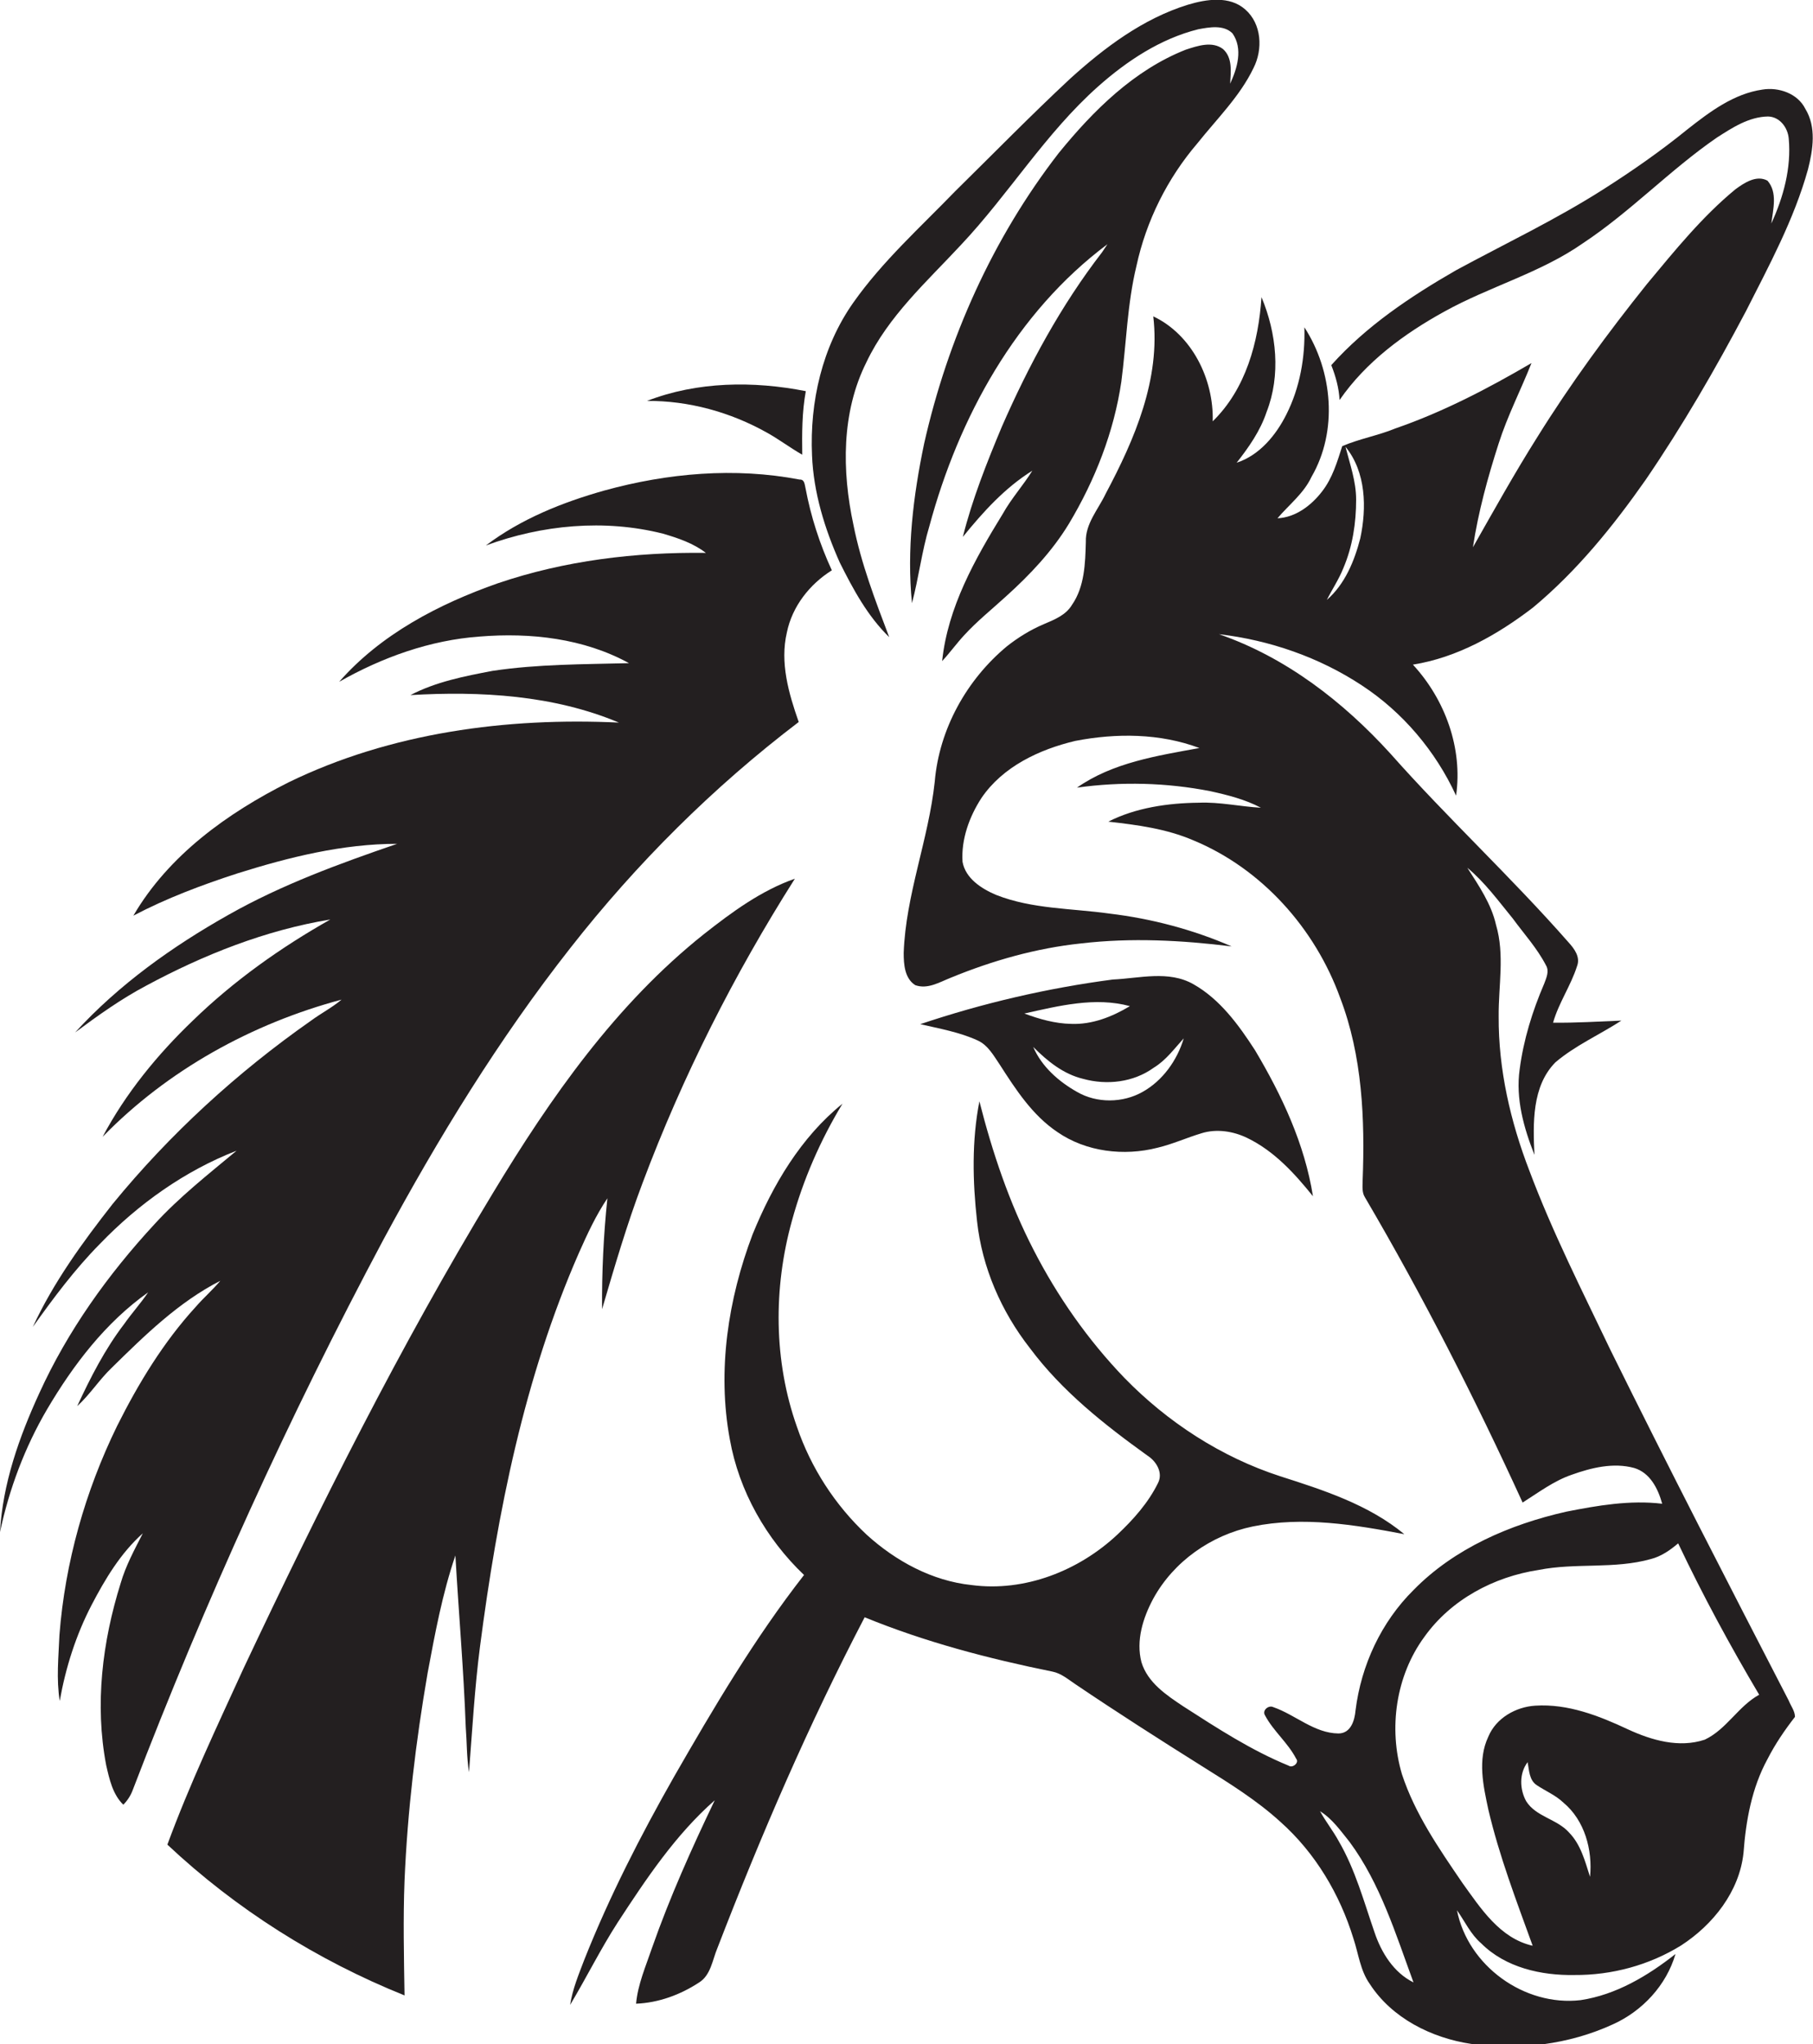
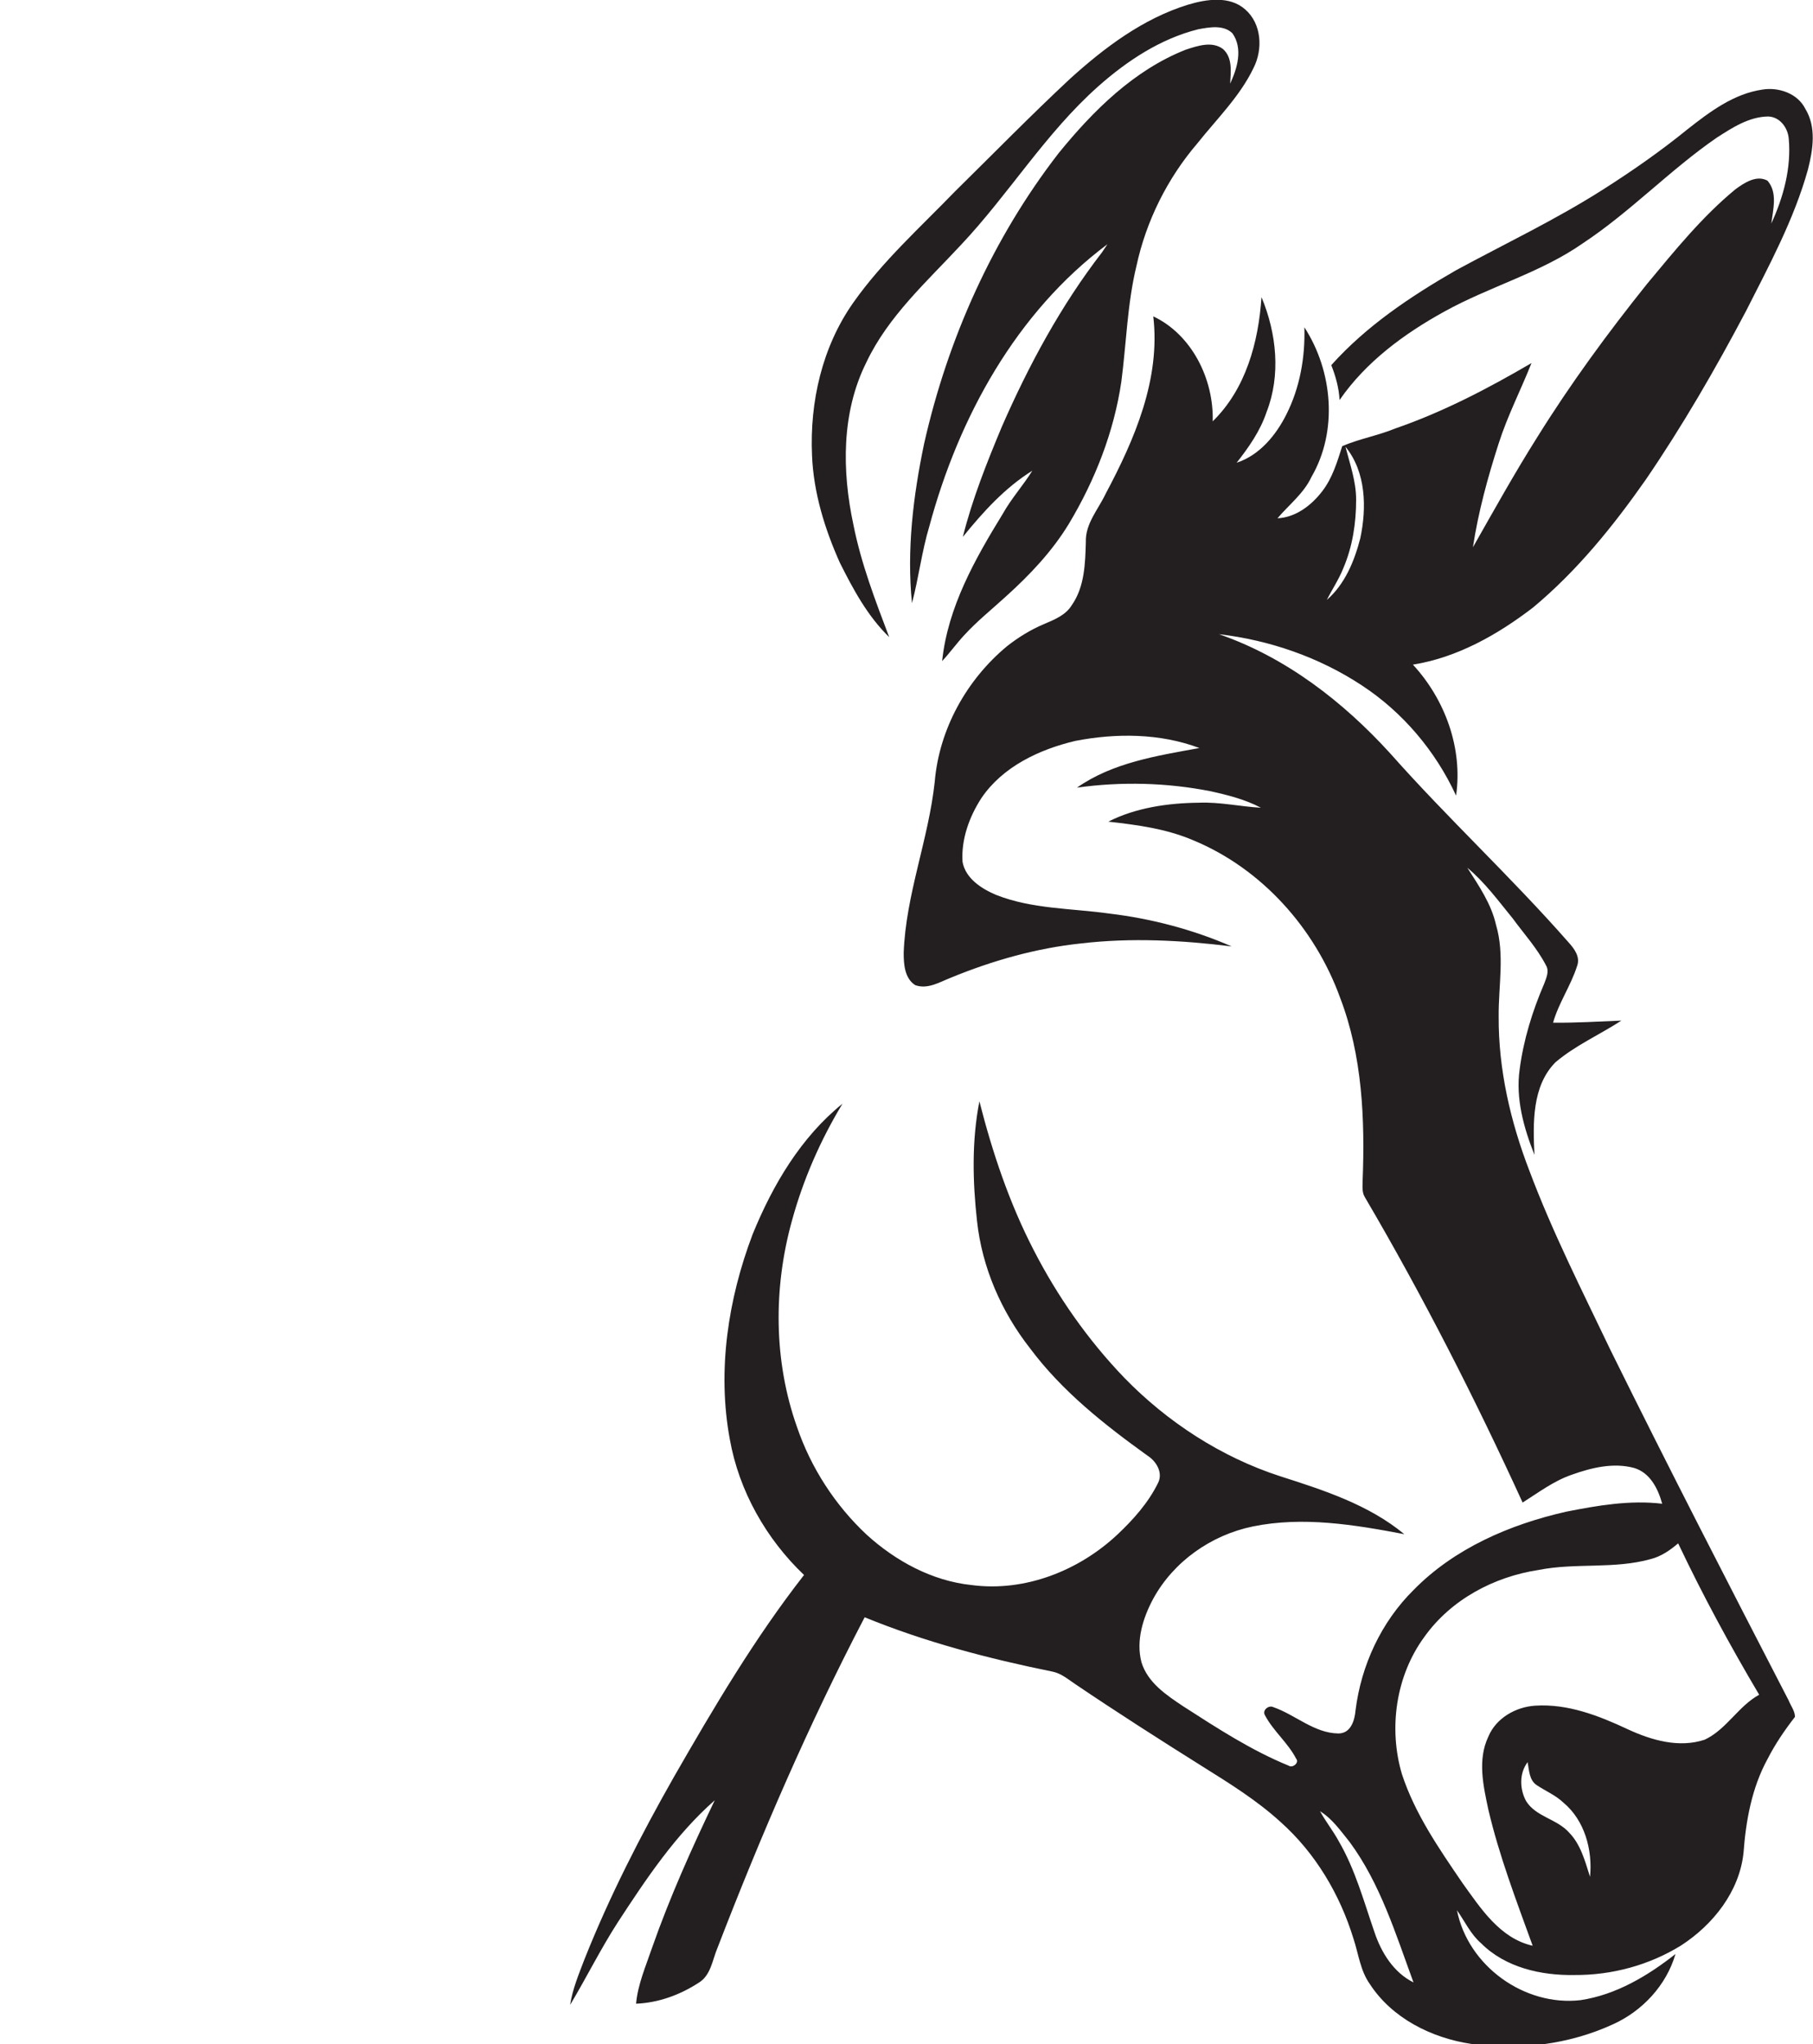
<svg xmlns="http://www.w3.org/2000/svg" version="1.1" id="Layer_1" x="0px" y="0px" viewBox="0 0 613.1 691.4" style="enable-background:new 0 0 613.1 691.4;" xml:space="preserve">
  <style type="text/css">
	.st0{fill:#231F20;}
</style>
  <g>
    <path class="st0" d="M284,190.3c4.5,9,9.4,18.1,16.7,25.2c-4.7-12.4-9.5-24.9-12.1-38c-3.9-18.2-4.1-38,4.4-55   c7.4-15.6,20.5-27.3,32-39.7c16.2-17.2,28.6-37.8,46.4-53.6c9.7-8.6,21-16.1,33.8-19.3c3.8-0.7,8.6-1.6,11.6,1.4   c3.6,5.2,1.6,11.8-0.8,17c0.2-4,0.9-8.7-2.4-11.7c-3.7-2.8-8.6-1.1-12.6,0.2c-17.5,6.9-31.3,20.6-43,35   c-22.3,28.8-37.5,62.8-45.5,98.3c-3.7,17.7-5.9,35.9-4.1,53.9c2.3-8.6,3.3-17.5,5.9-26.1c9.9-36.7,29.3-72.2,60.2-95.3   c-0.6,0.9-1.2,1.8-1.8,2.7c-13.9,18-24.8,38.2-33.9,59c-5.1,12.2-10,24.5-13.2,37.3c6.8-8.4,14.2-16.6,23.5-22.4   c-3.1,5-7.1,9.4-10,14.6c-9.4,15.3-18.6,31.6-20.5,49.8c2.6-2.8,4.9-6,7.5-8.8c4.3-4.7,9.3-8.7,14-13c8.1-7.3,15.7-15.3,21.4-24.7   c8.8-14.7,15.2-31,17.7-48c1.7-13,2-26.3,5.1-39.1c3.3-15.3,10.5-29.7,20.6-41.5c6.6-8.3,14.4-15.9,19-25.5   c3.2-6.3,2.8-14.9-2.8-19.8c-5.3-4.7-13.1-3.5-19.4-1.6c-15.2,4.7-28.2,14.5-39.8,25C348.6,39,335.9,52,323,64.7   c-11.8,12.2-24.6,23.7-34.4,37.6c-10.6,15-14.8,33.7-14,51.7C275.1,166.6,278.9,178.9,284,190.3z" />
    <path class="st0" d="M556.5,162.3c12.5-18.3,23.6-37.5,33.9-57c7.9-15.6,16.3-31.1,21-48c1.7-6.7,2.9-14.3-0.9-20.5   c-2.6-5.2-9-7.4-14.5-6.5c-9.7,1.4-17.8,7.5-25.3,13.4c-9.1,7.4-18.7,14.1-28.6,20.4c-16,10.2-33.1,18.3-49.7,27.3   c-15.3,8.8-30.3,18.8-42.2,32.1c1.5,3.8,2.6,7.8,2.8,11.8c8.9-12.9,21.8-22.4,35.4-29.9c15.3-8.5,32.6-13.1,47-23.2   c16-10.6,29.3-24.7,45.1-35.6c5.3-3.4,10.9-7.1,17.4-7.2c4,0.1,6.7,3.8,7,7.5c0.9,9.9-1.8,19.8-5.9,28.7c0.6-4.8,2.2-10.5-1.3-14.5   c-3.7-2-7.8,0.7-10.8,2.9c-11.2,9.2-20.5,20.7-29.9,32c-13.3,16.6-25.9,33.8-37.1,51.8c-7.7,12.2-14.7,24.8-21.8,37.3   c1.8-11.9,5-23.6,8.7-35.1c3-9.4,7.5-18.1,11.1-27.2c-14.7,8.6-29.8,16.5-46,22.1c-5.8,2.4-12.2,3.5-18,6   c-1.7,5.3-3.3,10.8-6.8,15.3c-3.6,4.7-8.9,8.8-15.1,9.1c3.9-4.6,8.9-8.4,11.5-14c9-15.5,7.2-35.8-2.4-50.6   c0.3,10.1-1.5,20.4-6.1,29.5c-3.5,7-9.1,13.8-16.8,16.3c4.1-5.2,8-10.8,10.1-17.1c4.9-12.5,3.4-26.7-1.7-38.9   c-1,15.2-5.3,31.1-16.5,42c0.4-14.2-7-29.3-20.1-35.5c2.5,21.2-6.3,41.6-16.1,60c-2.5,5.3-6.9,10.1-6.7,16.3   c-0.2,7.2-0.4,15.1-4.7,21.3c-2.1,3.5-6,5-9.5,6.5c-4.5,1.9-8.7,4.5-12.5,7.5c-13.6,11.3-22.9,28-24.4,45.8   c-2.1,19.6-9.8,38.2-10.5,57.9c0,3.8,0.3,8.6,3.9,10.9c4.2,1.5,8.2-1,12-2.5c14.1-5.8,28.9-10,44-11.6c17-2,34.1-1.1,51,1   c-13.1-5.7-27.1-9.4-41.3-11.1c-12.8-1.8-26.1-1.5-38.3-6.3c-5-2.1-10.4-5.6-11.4-11.2c-0.5-7.6,2.3-15.3,6.4-21.6   c7.2-10.6,19.5-16.4,31.7-19.3c13.9-2.7,28.7-2.6,42,2.4c-14.2,2.6-29.3,4.9-41.4,13.4c15-2.1,30.3-1.7,45.1,1.2   c5.9,1.3,11.8,2.8,17.1,5.6c-7-0.4-14-2-21-1.7c-10.4,0.1-21.4,1.7-30.6,6.4c9.8,1.1,19.6,2.4,28.7,6.3   c23.2,9.6,41.2,29.8,49.7,53.3c7.5,19.6,8.4,41,7.6,61.8c0,1.9-0.3,4,0.8,5.7c19.6,33.4,37.2,68,53.3,103.2   c5.4-3.4,10.5-7.3,16.6-9.4c6.7-2.4,14.1-4.2,21.1-2.3c5.4,1.6,8.1,7,9.5,12.1c-10.9-1.3-21.9,0.6-32.5,2.7   c-19,4.3-37.8,12.4-51.6,26.5c-10.9,10.8-17.7,25.4-19.6,40.7c-0.3,3.4-1.6,7.8-5.8,7.8c-8.2-0.1-14.5-6.3-22-8.9   c-1.6-0.8-3.9,1.1-2.8,2.8c2.8,5.3,7.7,9.2,10.5,14.6c1.2,1.4-1.2,3.3-2.5,2.4c-12.7-5.2-24.2-12.7-35.7-20.1   c-5.7-3.8-12-8-14.1-14.9c-1.9-7.3,0.5-15,4-21.5c6.9-12.6,19.6-21.5,33.6-24.4c17-3.5,34.5-0.6,51.3,2.6   c-12.1-10-27.3-14.9-42-19.6c-20-6.5-38.1-18.3-52.7-33.3c-12.3-12.8-22.6-27.5-30.7-43.3c-8.2-15.9-13.9-32.9-18.3-50.2   c-2.6,13.3-2.3,27.1-0.8,40.5c1.7,15.7,8.2,30.6,17.9,43c10.8,14.5,25.1,25.8,39.7,36.3c3,1.9,5.4,5.8,3.6,9.3   c-3.3,6.7-8.3,12.3-13.7,17.4c-13.1,12.3-31.4,19.5-49.4,17.1c-13.3-1.4-25.6-8.1-35.4-17c-10.7-10-18.9-22.7-23.6-36.5   c-7.9-22.3-8-47-1.7-69.7c3.8-13.9,9.6-27.2,17.1-39.6c-14.1,11.4-23.6,27.5-30.4,44.2c-8.3,21.9-12,46.1-7.7,69.3   c3.1,17.5,12.3,33.7,25.1,45.9c-16.7,21.4-30.5,44.8-44,68.3c-11.3,19.9-21.8,40.4-30.3,61.8c-1.9,5-4,10-4.8,15.3   c5.5-9.2,10.3-18.9,16.1-27.9c9.6-14.7,19.5-29.6,32.8-41.3c-7.8,16.3-15.2,32.8-21.2,49.9c-2.1,6.2-4.8,12.3-5.4,18.9   c7.6-0.3,14.9-3,21.2-7.1c4.1-2.5,4.6-7.7,6.3-11.7c14.7-38.1,30.9-75.7,49.8-111.9c20.5,8.4,41.9,14,63.6,18.4   c2.9,0.6,5.2,2.6,7.6,4.2c14.2,9.6,28.6,18.8,43.1,27.9c9.1,5.7,18.3,11.4,26.3,18.7c11.8,10.5,20.1,24.5,24.7,39.5   c1.7,5.1,2.3,10.8,5.5,15.3c7.5,11.6,20.9,18.3,34.3,20.3c16.1,2.3,33.1,0.2,47.9-6.6c10-4.5,18.1-13.2,21.2-23.8   c-9.4,7.4-20.1,13.8-32.1,15.6c-19,2.2-38.1-11.6-41.8-30.4c2.7,3.8,4.6,8.1,8.2,11.2c8.2,8.2,20.3,10.9,31.5,10.7   c12.6,0.1,25.3-3.3,36.1-10c10.8-7,19.7-18.2,21.1-31.3c0.8-10.9,2.8-22,8.1-31.7c2.6-5.1,5.8-9.8,9.3-14.3c0-2-1.4-3.7-2.1-5.5   c-20.3-39.3-40.6-78.7-60.2-118.4c-9.6-20.1-19.7-40-27.5-60.8c-6.4-16.6-10.5-34.3-10.4-52.2c-0.1-10.3,2.1-20.9-0.9-31   c-1.6-7.1-5.8-13.2-9.7-19.3c5.9,4.9,10.5,11.2,15.4,17.2c3.8,5.2,8.2,10,11.2,15.8c1.2,2,0.1,4.3-0.6,6.2c-4,9.3-7,19-8.3,29   c-1.4,9.9,1.4,19.8,5,28.9c-0.5-10.6-0.9-23.2,7.1-31.3c6.7-5.7,14.9-9.3,22.3-14.1c-7.7,0.3-15.4,0.8-23.1,0.7   c1.9-6.7,6-12.5,8.1-19.1c1.2-3.1-0.9-5.9-2.9-8.1c-19.3-22-40.8-41.9-60.2-63.8c-16-17.6-35.4-32.6-58-40.4   c17.1,2,33.9,7.8,48.3,17.3c13.9,9.1,25,22.3,31.9,37.3c2.3-16-3.7-32.5-14.6-44.3c15-2.4,28.6-10.1,40.6-19.3   C533.3,193.1,545.5,178,556.5,162.3z M464.8,653.5c-3.6-10.4-6.5-21.2-12.1-30.8c-1.9-3.5-4.4-6.6-6.3-10.1c4.2,2.6,7,6.7,10,10.4   c10.4,14.1,15.6,31.2,21.6,47.5C471.3,667.2,467.1,660.4,464.8,653.5z M537.7,634.8c-1.7-5.3-3.1-10.9-7.1-15   c-4.1-4.6-11.2-5.3-14.5-10.6c-2.2-4-2.4-9.4,0.5-13.2c0.5,2.7,0.5,6.1,3.1,7.8c3,2,6.4,3.4,9,5.9   C535.9,615.7,538.6,625.7,537.7,634.8z M594.9,573.2c-7.1,3.9-11,11.7-18.4,15.2c-8.7,2.9-18,0.2-26-3.5c-9.8-4.6-20.3-8.7-31.3-8   c-6.6,0.4-13.3,4.2-15.9,10.5c-3.7,7.8-1.7,16.6,0,24.6c3.7,15.8,9.5,30.9,15,46.1c-11.1-2.5-17.6-12.7-23.8-21.3   c-7.9-11.6-16-23.3-20.4-36.7c-4.6-15.5-2.1-33.3,7.6-46.5c9-12.6,23.5-20.3,38.6-22.6c12.6-2.5,25.6-0.2,38-3.7   c3.5-0.9,6.5-3,9.2-5.3C575.8,539.5,585,556.5,594.9,573.2z M460,182.1c-2,7.7-5.2,15.5-11.3,20.8c1.8-3.6,4.1-7,5.6-10.8   c3.1-7.3,4.3-15.2,4.3-23.1c0-6.2-2.1-12-3.6-17.9C462,159.7,462.2,171.8,460,182.1z" />
-     <path class="st0" d="M271.3,153.8c-0.1-7.2-0.1-14.4,1.2-21.5c-17.7-3.5-36.7-3.3-53.7,3.3c14.1-0.1,28.2,3.8,40.5,10.7   C263.3,148.5,267.1,151.4,271.3,153.8z" />
-     <path class="st0" d="M192.9,320.6c22.4-28.6,48.3-54.4,77.2-76.4c-3.4-9.7-6.4-20.1-4-30.3c1.8-8.8,7.7-16.3,15.2-21   c-4.1-8.9-7.1-18.2-8.9-27.8c-0.3-1.2-0.3-3-2-2.9c-21.9-4.2-44.6-2.2-66,3.7c-14.2,4-28.2,9.6-40.1,18.6c19-7,40.1-9,59.9-4   c5.1,1.5,10.2,3.2,14.5,6.5c-23.8-0.3-47.8,2.6-70.4,10.3c-19.9,7-39.5,17.2-53.6,33.3c14.6-8.3,30.8-14.1,47.5-15.3   c17.2-1.4,35.2,0.6,50.5,9c-15.4,0.4-30.8,0.3-46.1,2.6c-9.5,1.8-19.2,3.7-27.8,8.2c23.7-1.4,48.4,0,70.5,9.3   c-38-1.8-77.2,3.4-111.7,20.2C76.9,275,57,289.3,45.1,309.7c11.2-5.9,23.2-10.4,35.2-14.3c17.5-5.5,35.6-10,54-10   c-19.5,6.7-39,13.8-57,24c-19,10.7-37.1,23.6-51.9,39.8c7.7-5.7,15.5-11.3,24-15.8c19.5-10.5,40.4-18.8,62.3-22.4   c-16.8,9.5-32.6,20.7-46.5,34.2c-12,11.5-22.7,24.6-30.5,39.3c22-22.6,50.5-38.3,80.8-46.4c-3.2,2.7-6.9,4.6-10.3,7.1   c-25,17.5-47.8,38.4-67.1,62c-10.2,13-20,26.5-27,41.6c7-9.8,14.2-19.5,22.7-28.1c13-13.5,28.7-24.7,46.2-31.5   c-9.6,8-19.4,15.7-27.8,24.9c-15.7,17-29.3,36-38.9,57.1C6.5,486,0.9,501.8,0,518.2c3.1-14.6,8.4-28.7,15.9-41.5   c8.9-15.1,19.8-29.4,34.2-39.6c-2.5,3.7-5.5,7-8.1,10.7c-6.5,8.5-11.4,18.1-15.9,27.8c4.3-3.9,7.5-9,11.7-13   c11.2-11,22.6-22.2,36.7-29.4c-2.6,3.1-5.7,5.8-8.3,8.8c-10.9,11.9-19.4,25.9-26.6,40.3C28.8,504.4,22,528.5,20.1,553   c-0.3,7.4-1.1,14.9,0.1,22.3c2-11.3,5.5-22.3,10.8-32.5c4.6-8.8,9.8-17.5,17.3-24.2c-2.8,5.5-5.8,11-7.5,16.9   c-6.2,19.8-8.8,41-4.9,61.5c1.1,4.8,2.2,9.9,5.8,13.4c1.4-1.4,2.5-3.1,3.2-5c24.4-63.7,52.7-126,84.8-186.2   C148.2,384.9,168.7,351.4,192.9,320.6z" />
-     <path class="st0" d="M205.4,405.3c-1.3,12.4-1.9,25-1.8,37.5c4.2-14.3,8.4-28.7,13.7-42.7c13.5-36,30.9-70.4,51.5-102.9   c-11.4,4-21.3,11.3-30.7,18.7c-29.8,23.7-51.9,55.3-71.4,87.6c-31.4,51.8-58.5,106-84.3,160.7c-9,19.7-18.3,39.3-25.8,59.7   c23.2,21.8,50.6,39.1,80.2,51c-0.2-12.9-0.5-25.9,0-38.8c1-23.5,3.8-47,7.8-70.2c2.5-13.4,5-26.9,9.4-39.8   c1.1,19.3,2.8,38.6,3.5,58c0.4,5.1,0.3,10.3,1.1,15.3c1.1-14.1,1.9-28.3,3.7-42.3c5.9-45.5,15-91.2,33.5-133.4   C198.6,417.4,201.5,411.1,205.4,405.3z" />
-     <path class="st0" d="M338.1,360.1c5.4,8.4,11,17.1,19.5,22.8c9.7,6.7,22.5,8.2,33.8,5.3c5.1-1.2,9.9-3.4,14.9-4.9   c5.1-1.6,10.8-0.7,15.5,1.6c9.1,4.4,16,12,22.2,19.7c-2.8-17.7-10.5-34.1-19.6-49.4c-5.5-8.5-11.8-17.2-20.8-22.3   c-8.4-4.8-18.3-2-27.3-1.6c-22.1,2.9-44,8-65.1,15.1c6.5,1.5,13.3,2.7,19.4,5.5C334.1,353.5,336,357,338.1,360.1z M400.3,351.2   c-2.2,7.4-7.1,14.3-13.9,18.1c-6.7,3.8-15.5,3.9-22.2,0c-6.2-3.5-11.9-8.5-14.8-15.2c4.8,4.8,10.2,9.2,16.9,10.8   c8,2.2,17,1.2,23.9-3.8C394.3,358.6,397.1,354.7,400.3,351.2z M382.1,340.3c-6,3.6-12.8,6.3-19.9,6c-5.4-0.1-10.7-1.6-15.8-3.5   C358.1,340.2,370.3,337.1,382.1,340.3z" />
  </g>
</svg>